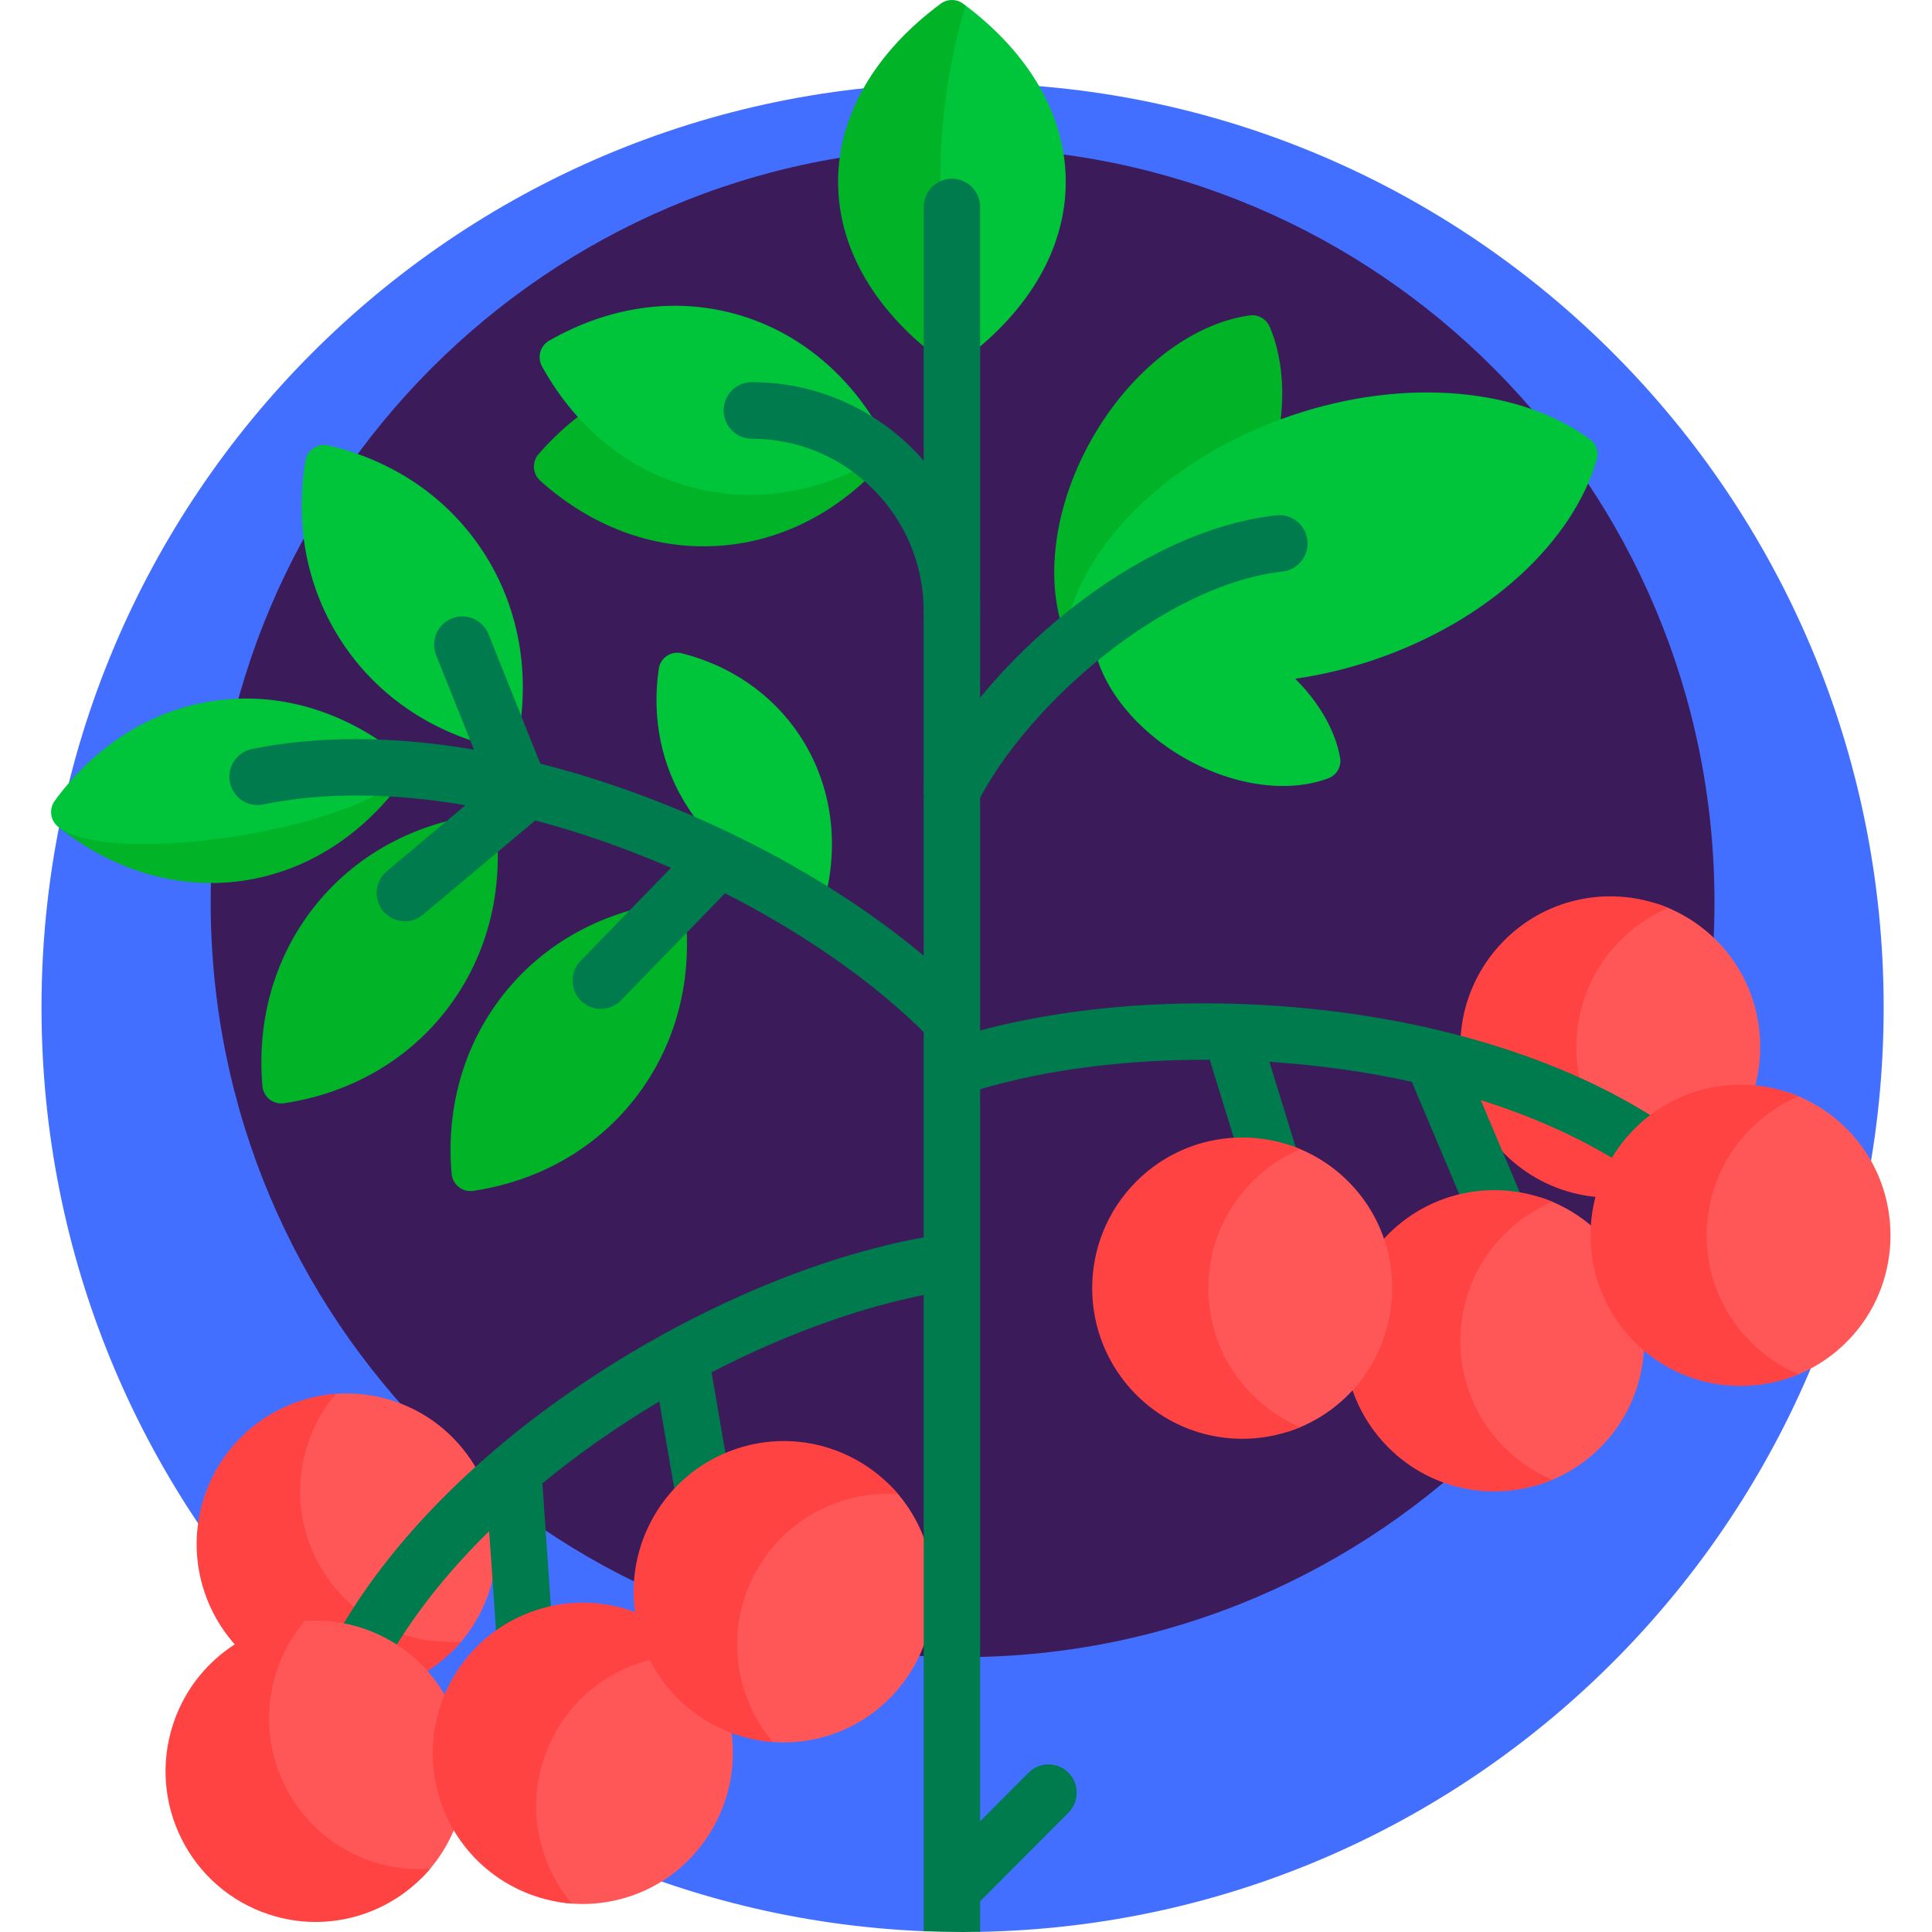
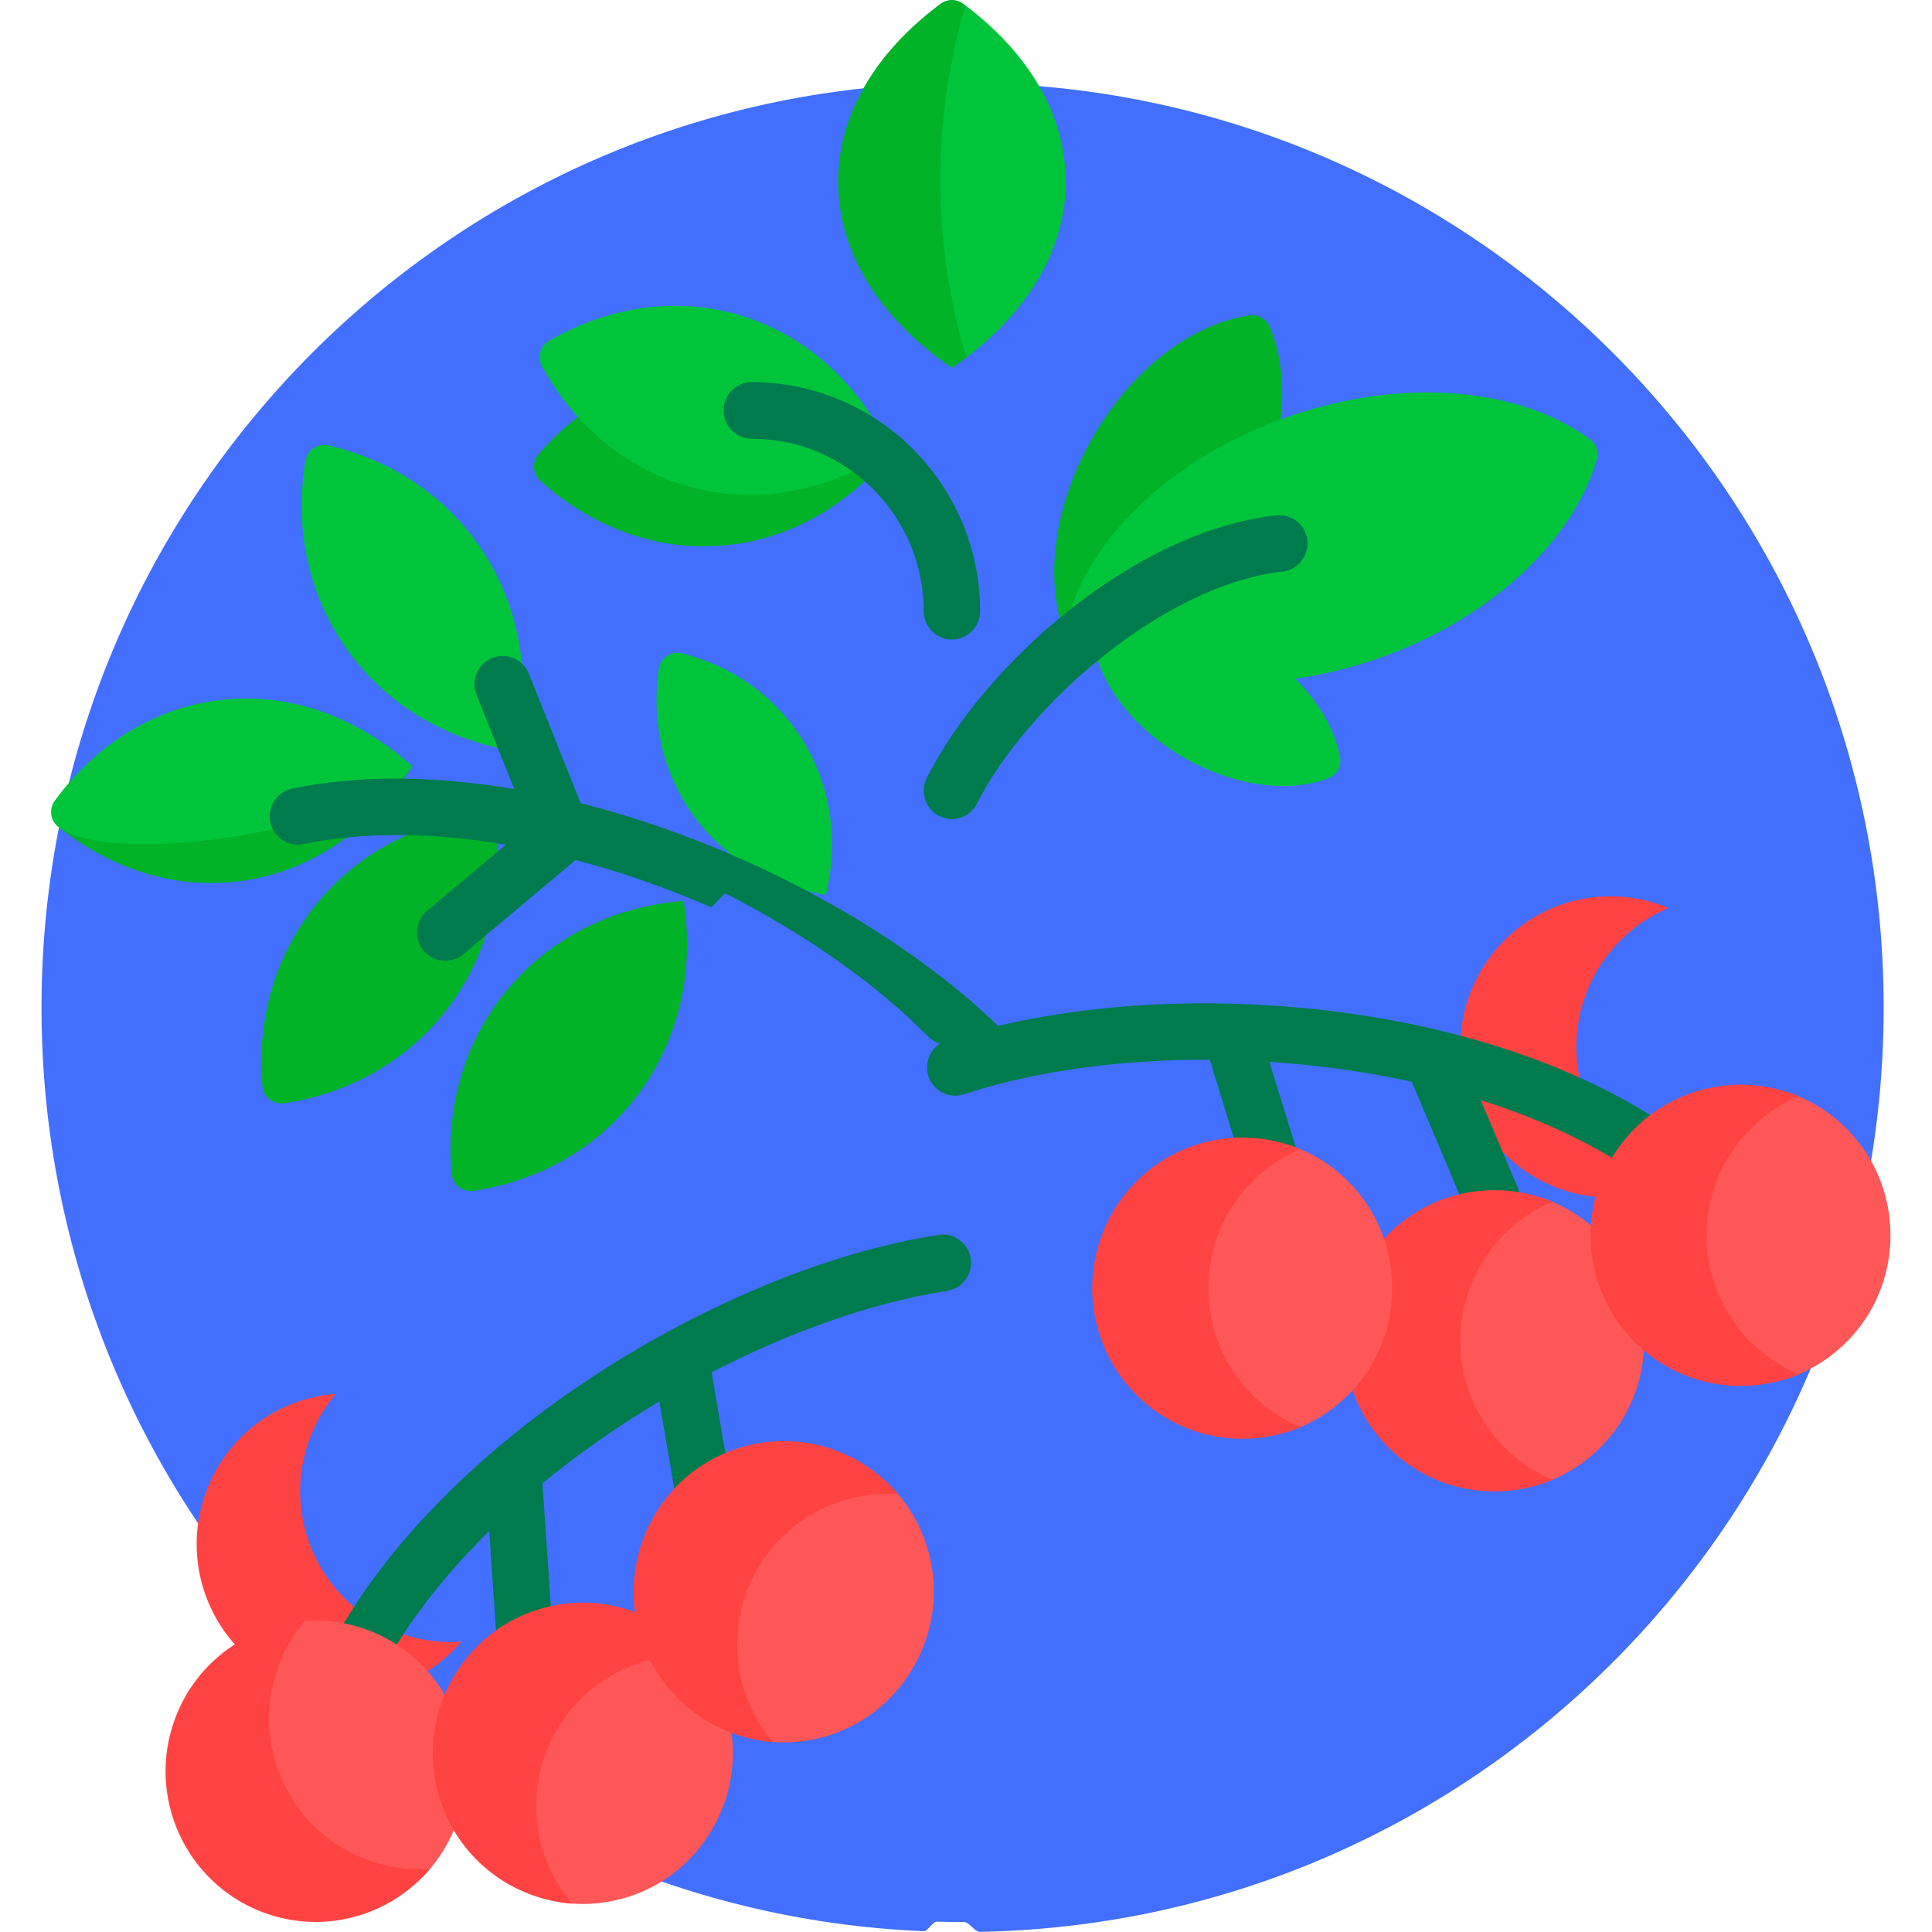
<svg xmlns="http://www.w3.org/2000/svg" width="512" height="512" x="0" y="0" viewBox="0 0 512 512" style="enable-background:new 0 0 512 512" xml:space="preserve" class="">
  <g>
    <g>
      <path d="m499.189 266.999c0 133.753-106.784 242.473-239.45 244.958-1.545.029-2.76-2.595-4.311-2.595-2.398 0-4.787-.035-7.168-.104-1.046-.03-2.423 2.571-3.465 2.528-130.033-5.418-233.795-112.94-233.795-244.787 0-135.311 109.285-245.002 244.095-245.002s244.094 109.691 244.094 245.002z" fill="#426FFF" data-original="#00c1fb" />
-       <path d="m454.356 239.152c0 110.458-89.212 200.001-199.261 200.001s-199.261-89.544-199.261-200.001 89.212-200.001 199.261-200.001 199.261 89.543 199.261 200.001z" fill="#3C1B5B" data-original="#00d1fc" class="" />
-       <path d="m456.68 303.76c-4.702 5.369-10.465 9.15-16.661 11.345-2.492.882-5.206.882-7.698 0-6.196-2.194-11.959-5.976-16.661-11.344-13.067-14.919-13.065-37.69.004-52.607 4.702-5.366 10.463-9.146 16.657-11.34 2.491-.882 5.206-.882 7.698 0 6.194 2.194 11.956 5.974 16.657 11.34 13.069 14.917 13.07 37.687.004 52.606zm-326.239 115.293c-1.768 6.922-5.198 12.912-9.729 17.685-1.823 1.92-4.243 3.154-6.862 3.501-6.512.862-13.354.112-19.968-2.533-18.385-7.354-28.666-27.652-23.753-46.894 1.768-6.925 5.198-12.916 9.731-17.69 1.823-1.92 4.243-3.154 6.862-3.501 6.514-.862 13.359-.112 19.974 2.536 18.383 7.356 28.661 27.655 23.745 46.896z" fill="#FF5757" data-original="#ff5757" class="" />
      <path d="m442.139 314.284c-14.449 6.075-31.745 3.209-43.508-8.597-15.532-15.59-15.533-40.867 0-56.457 11.762-11.806 29.058-14.671 43.507-8.597-4.631 1.947-8.97 4.813-12.74 8.597-15.533 15.59-15.532 40.867 0 56.457 3.771 3.785 8.11 6.65 12.741 8.597zm-360.633 68.562c-6.808 20.962 4.603 43.495 25.487 50.328 5.069 1.659 10.231 2.24 15.238 1.869-10.138 11.987-26.85 17.299-42.666 12.124-20.885-6.834-32.296-29.366-25.487-50.328 5.156-15.874 19.281-26.295 34.904-27.451-3.249 3.842-5.824 8.369-7.476 13.458z" fill="#FF4343" data-original="#ff4343" />
      <path d="m143.161 127.392c-2.042-1.837-2.235-4.975-.434-7.051 11.546-13.306 27.072-21.872 44.55-22.956 19.059-1.182 36.906 6.754 50.495 20.602-11.788 15.422-28.526 25.501-47.586 26.683-17.477 1.084-33.935-5.499-47.025-17.278zm193.324-40.798c-.886-2.076-3.041-3.305-5.271-3.005-15.004 2.017-31.339 14.127-41.91 32.807-11.435 20.208-12.835 42.293-4.987 56.228 15.944-.372 34.125-12.89 45.56-33.098 10.571-18.68 12.566-38.965 6.608-52.932zm-84.218-38.814c0-15.343 4.811-45.418 3.599-46.332-.21-.158-.421-.316-.633-.473-1.762-1.305-4.182-1.298-5.944.008-16.91 12.535-27.189 29.072-27.189 47.198 0 19.167 11.493 36.557 30.166 49.316 1.295-.885 2.554-1.791 3.778-2.719 2.145-1.627 2.989-4.453 2.192-7.031-3.866-12.513-5.969-25.962-5.969-39.967z" fill="#00B327" data-original="#00b327" />
      <path d="m15.754 219.384c-.106-.083-.244-.575.27-.879 7.478-4.431 79.592-27.741 93.225-15.46-10.633 16.499-26.595 27.914-45.523 30.448-17.271 2.312-34.091-3.162-47.972-14.109zm102.264 48.644c11.827-15.048 15.92-33.957 13.009-52.514-18.658 1.479-36.026 9.877-47.852 24.926-10.735 13.66-15.099 30.501-13.635 47.372.252 2.907 2.879 4.986 5.754 4.556 16.687-2.5 31.989-10.68 42.724-24.34zm50.138 23.225c11.827-15.048 15.92-33.957 13.008-52.514-18.658 1.479-36.026 9.877-47.852 24.926-10.735 13.66-15.099 30.501-13.635 47.372.252 2.907 2.879 4.986 5.754 4.556 16.688-2.5 31.989-10.68 42.725-24.34z" fill="#00B327" data-original="#00b327" />
      <path d="m282.434 48.181c0 17.815-9.929 34.095-26.324 46.549-4.456-14.625-6.895-30.481-6.895-47.044 0-16.259 2.35-31.836 6.652-46.237 16.539 12.477 26.567 28.829 26.567 46.732zm-138.798 48.906c-1.328-2.408-.484-5.436 1.896-6.803 15.258-8.766 32.725-11.742 49.589-7.008 18.39 5.163 32.653 18.538 40.961 36.096-16.178 10.684-35.285 14.691-53.675 9.528-16.864-4.734-30.258-16.374-38.771-31.813zm279.537 24.686c-6.324 21.709-28.571 42.775-59.081 53.097-7.005 2.37-14.005 4.024-20.853 5.004 6.477 6.426 10.664 13.857 11.903 20.958.398 2.281-.895 4.567-3.051 5.392-10.287 3.938-24.782 2.302-38.165-5.327-12.958-7.387-21.642-18.552-23.904-29.134-2.748-1.587-5.288-3.369-7.588-5.337 4.958-22.829 27.879-45.501 59.905-56.335 30.51-10.322 60.922-7.072 79.049 6.366 1.639 1.215 2.357 3.353 1.785 5.316z" fill="#00C53B" data-original="#00c53b" />
      <path d="m339.868 151.474c-31.209 3.465-67.701 35.178-80.931 61.472-1.314 2.613-3.945 4.121-6.675 4.121-1.133 0-2.283-.26-3.363-.807-3.684-1.867-5.162-6.378-3.301-10.076 15.207-30.225 54.946-65.436 92.628-69.62 4.103-.458 7.794 2.514 8.248 6.63.453 4.117-2.504 7.824-6.606 8.28zm-87.601 18.015c4.127 0 7.472-3.358 7.472-7.5 0-33.481-27.138-60.72-60.494-60.72-4.127 0-7.472 3.358-7.472 7.5s3.345 7.5 7.472 7.5c25.116 0 45.55 20.51 45.55 45.72-.001 4.142 3.344 7.5 7.472 7.5z" fill="#007B4E" data-original="#007b4e" />
      <path d="m450.731 314.731c-1.476 1.85-3.647 2.812-5.838 2.812-1.638 0-3.288-.538-4.666-1.646-13.16-10.578-29.687-18.638-47.799-24.346l10.618 25.121c1.612 3.813-.161 8.216-3.96 9.834-.953.406-1.942.598-2.916.598-2.908 0-5.674-1.715-6.882-4.573l-15.126-35.784c-.009-.021-.017-.043-.026-.064-12.317-2.716-25.055-4.464-37.726-5.287l10.124 32.888c1.218 3.958-.99 8.157-4.934 9.38-.735.228-1.478.336-2.208.336-3.191 0-6.146-2.068-7.138-5.288l-11.654-37.867c-23.797-.112-46.616 3.04-65.108 9.145-3.925 1.294-8.144-.847-9.434-4.781-1.289-3.935.844-8.174 4.764-9.468 28.28-9.336 65.257-12.2 101.45-7.859 39.512 4.739 74.066 17.633 97.297 36.306 3.221 2.59 3.741 7.31 1.162 10.543z" fill="#007B4E" data-original="#007b4e" />
      <path d="m425.937 381.625c-4.702 5.369-10.465 9.15-16.661 11.345-2.492.882-5.206.882-7.698 0-6.196-2.194-11.959-5.976-16.661-11.344-13.067-14.919-13.065-37.69.004-52.607 4.702-5.366 10.463-9.146 16.657-11.34 2.491-.882 5.206-.882 7.698 0 6.194 2.194 11.956 5.974 16.657 11.34 13.068 14.917 13.07 37.687.004 52.606z" fill="#FF5757" data-original="#ff5757" class="" />
      <path d="m411.396 392.15c-14.449 6.075-31.745 3.209-43.508-8.597-15.532-15.59-15.533-40.867 0-56.457 11.762-11.806 29.058-14.671 43.507-8.597-4.631 1.947-8.97 4.813-12.74 8.597-15.533 15.59-15.532 40.867 0 56.457 3.77 3.784 8.109 6.649 12.741 8.597z" fill="#FF4343" data-original="#ff4343" />
      <path d="m491.201 353.676c-4.702 5.369-10.465 9.15-16.661 11.345-2.492.882-5.206.882-7.698 0-6.196-2.194-11.959-5.976-16.661-11.344-13.067-14.919-13.065-37.69.004-52.607 4.702-5.366 10.463-9.146 16.657-11.34 2.491-.882 5.206-.882 7.698 0 6.194 2.194 11.956 5.974 16.657 11.34 13.069 14.917 13.071 37.687.004 52.606zm-132.061 13.998c-4.702 5.369-10.465 9.15-16.661 11.345-2.492.882-5.206.882-7.698 0-6.196-2.194-11.959-5.976-16.661-11.344-13.067-14.919-13.065-37.69.004-52.607 4.702-5.366 10.463-9.146 16.657-11.34 2.491-.882 5.206-.882 7.698 0 6.194 2.194 11.956 5.974 16.657 11.34 13.069 14.917 13.07 37.686.004 52.606z" fill="#FF5757" data-original="#ff5757" class="" />
      <path d="m344.599 378.198c-14.449 6.075-31.745 3.209-43.508-8.597-15.532-15.59-15.533-40.867 0-56.457 11.762-11.806 29.058-14.671 43.507-8.597-4.631 1.947-8.97 4.813-12.74 8.597-15.533 15.59-15.532 40.867 0 56.457 3.771 3.784 8.11 6.65 12.741 8.597z" fill="#FF4343" data-original="#ff4343" />
      <path d="m251.005 342.086c-19.322 2.981-41.189 10.6-62.436 21.597l6.97 40.615c.701 4.082-2.029 7.961-6.096 8.664-.429.074-.856.11-1.277.11-3.57 0-6.728-2.577-7.356-6.228l-6.086-35.46c-10.83 6.458-21.305 13.755-30.979 21.713.002.023.004.045.005.068l2.671 38.779c.284 4.132-2.823 7.714-6.939 8-.175.012-.35.018-.523.018-3.892 0-7.175-3.027-7.447-6.983l-1.875-27.223c-13.568 13.326-24.663 28.027-31.619 43.442-1.25 2.769-3.968 4.408-6.812 4.408-1.03 0-2.078-.215-3.078-.67-3.759-1.709-5.426-6.153-3.723-9.926 12.28-27.212 37.262-54.421 70.345-76.617 30.305-20.331 64.561-34.595 93.984-39.134 4.088-.629 7.894 2.179 8.521 6.273.627 4.095-2.172 7.924-6.25 8.554z" fill="#007B4E" data-original="#007b4e" />
      <path d="m122.202 479.251c-1.768 6.922-5.198 12.912-9.729 17.685-1.823 1.92-4.243 3.154-6.862 3.501-6.512.862-13.354.112-19.968-2.533-18.385-7.354-28.666-27.652-23.753-46.894 1.768-6.925 5.198-12.916 9.731-17.69 1.823-1.92 4.243-3.154 6.862-3.501 6.514-.862 13.359-.112 19.974 2.536 18.383 7.356 28.66 27.654 23.745 46.896z" fill="#FF5757" data-original="#ff5757" class="" />
      <path d="m73.266 443.043c-6.808 20.962 4.603 43.495 25.487 50.328 5.069 1.659 10.231 2.24 15.238 1.869-10.138 11.987-26.85 17.299-42.666 12.124-20.885-6.834-32.296-29.366-25.487-50.328 5.156-15.874 19.281-26.295 34.904-27.451-3.249 3.842-5.823 8.37-7.476 13.458z" fill="#FF4343" data-original="#ff4343" />
      <path d="m169.254 501.698c-6.615 2.648-13.46 3.398-19.974 2.536-2.619-.347-5.04-1.581-6.862-3.501-4.533-4.774-7.963-10.766-9.731-17.69-4.913-19.243 5.368-39.54 23.753-46.894 6.614-2.646 13.456-3.395 19.968-2.533 2.619.347 5.039 1.581 6.862 3.501 4.532 4.773 7.961 10.763 9.729 17.685 4.916 19.24-5.362 39.539-23.745 46.896z" fill="#FF5757" data-original="#ff5757" class="" />
      <path d="m151.54 504.467c-15.623-1.156-29.748-11.577-34.904-27.451-6.808-20.962 4.603-43.495 25.487-50.328 15.815-5.175 32.527.137 42.666 12.124-5.008-.371-10.169.21-15.238 1.869-20.885 6.834-32.296 29.366-25.487 50.328 1.652 5.088 4.227 9.615 7.476 13.458z" fill="#FF4343" data-original="#ff4343" />
      <path d="m222.502 458.881c-6.615 2.648-13.46 3.398-19.974 2.536-2.619-.347-5.04-1.581-6.862-3.501-4.533-4.774-7.963-10.766-9.731-17.69-4.913-19.243 5.368-39.54 23.753-46.894 6.614-2.646 13.456-3.395 19.968-2.533 2.619.347 5.039 1.581 6.862 3.501 4.532 4.773 7.961 10.763 9.729 17.685 4.915 19.241-5.362 39.539-23.745 46.896z" fill="#FF5757" data-original="#ff5757" class="" />
      <path d="m204.788 461.65c-15.623-1.156-29.748-11.577-34.904-27.451-6.808-20.962 4.603-43.495 25.487-50.328 15.815-5.175 32.527.137 42.666 12.124-5.008-.371-10.169.21-15.238 1.869-20.885 6.834-32.296 29.366-25.487 50.328 1.652 5.088 4.226 9.616 7.476 13.458z" fill="#FF4343" data-original="#ff4343" />
      <path d="m476.66 364.2c-14.449 6.075-31.745 3.209-43.508-8.597-15.532-15.59-15.533-40.867 0-56.457 11.762-11.806 29.058-14.671 43.507-8.597-4.631 1.947-8.97 4.813-12.74 8.597-15.533 15.59-15.532 40.867 0 56.457 3.771 3.785 8.11 6.65 12.741 8.597z" fill="#FF4343" data-original="#ff4343" />
      <path d="m174.585 177.211c.425-2.886 3.273-4.795 6.092-4.083 12.598 3.181 23.759 10.516 31.183 21.676 8.412 12.645 10.468 27.856 7.006 42.348-14.663-2.345-27.873-10.08-36.285-22.725-7.424-11.159-9.897-24.317-7.996-37.216zm-65.336 25.834c-14.569-13.125-32.954-19.942-51.882-17.408-17.403 2.33-32.299 12.168-42.85 26.562-1.603 2.187-1.197 5.245.921 6.934 13.941 11.115 83.179.411 93.811-16.088zm-18.454-32.608c10.604 15.94 27.256 25.69 45.739 28.645 4.364-18.268 1.773-37.442-8.831-53.382-9.626-14.469-24.235-23.838-40.673-27.654-2.832-.657-5.614 1.207-6.095 4.085-2.788 16.702.235 33.837 9.86 48.306z" fill="#00C53B" data-original="#00c53b" />
      <g fill="#007B4E">
-         <path d="m256.502 274.723c-1.456 1.445-3.355 2.167-5.253 2.167-1.926 0-3.852-.743-5.313-2.227-13.687-13.895-32.565-27.141-53.797-37.93l-27.573 28.37c-1.463 1.507-3.405 2.263-5.349 2.263-1.881 0-3.763-.709-5.217-2.131-2.954-2.892-3.012-7.641-.13-10.606l23.947-24.64c-11.652-5.065-23.782-9.339-35.978-12.556-.018.015-.035.03-.052.045l-29.715 24.928c-1.398 1.173-3.098 1.746-4.788 1.746-2.138 0-4.26-.916-5.738-2.69-2.646-3.178-2.225-7.908.942-10.565l20.86-17.5c-18.713-3.207-37.084-3.595-53.602-.202-4.046.829-7.992-1.786-8.819-5.844-.828-4.058 1.78-8.021 5.822-8.852 17.43-3.581 37.524-3.472 58.841.156l-10.01-25.005c-1.539-3.844.318-8.211 4.148-9.755 3.823-1.543 8.18.318 9.719 4.163l13.741 34.326c8.78 2.218 17.695 4.995 26.65 8.321 34.186 12.696 65.796 32.165 86.725 53.413 2.902 2.944 2.875 7.693-.061 10.605z" fill="#007B4E" data-original="#007b4e" />
-         <path d="m283.151 480.387-23.412 23.497v8.073c-1.545.029-3.093.043-4.644.043-3.451 0-6.885-.072-10.3-.214v-456.928c0-4.142 3.345-7.5 7.472-7.5s7.472 3.358 7.472 7.5v427.813l12.845-12.892c2.918-2.929 7.649-2.928 10.567 0 2.918 2.93 2.918 7.679 0 10.608z" fill="#007B4E" data-original="#007b4e" />
+         <path d="m256.502 274.723c-1.456 1.445-3.355 2.167-5.253 2.167-1.926 0-3.852-.743-5.313-2.227-13.687-13.895-32.565-27.141-53.797-37.93l-27.573 28.37l23.947-24.64c-11.652-5.065-23.782-9.339-35.978-12.556-.018.015-.035.03-.052.045l-29.715 24.928c-1.398 1.173-3.098 1.746-4.788 1.746-2.138 0-4.26-.916-5.738-2.69-2.646-3.178-2.225-7.908.942-10.565l20.86-17.5c-18.713-3.207-37.084-3.595-53.602-.202-4.046.829-7.992-1.786-8.819-5.844-.828-4.058 1.78-8.021 5.822-8.852 17.43-3.581 37.524-3.472 58.841.156l-10.01-25.005c-1.539-3.844.318-8.211 4.148-9.755 3.823-1.543 8.18.318 9.719 4.163l13.741 34.326c8.78 2.218 17.695 4.995 26.65 8.321 34.186 12.696 65.796 32.165 86.725 53.413 2.902 2.944 2.875 7.693-.061 10.605z" fill="#007B4E" data-original="#007b4e" />
      </g>
    </g>
  </g>
</svg>